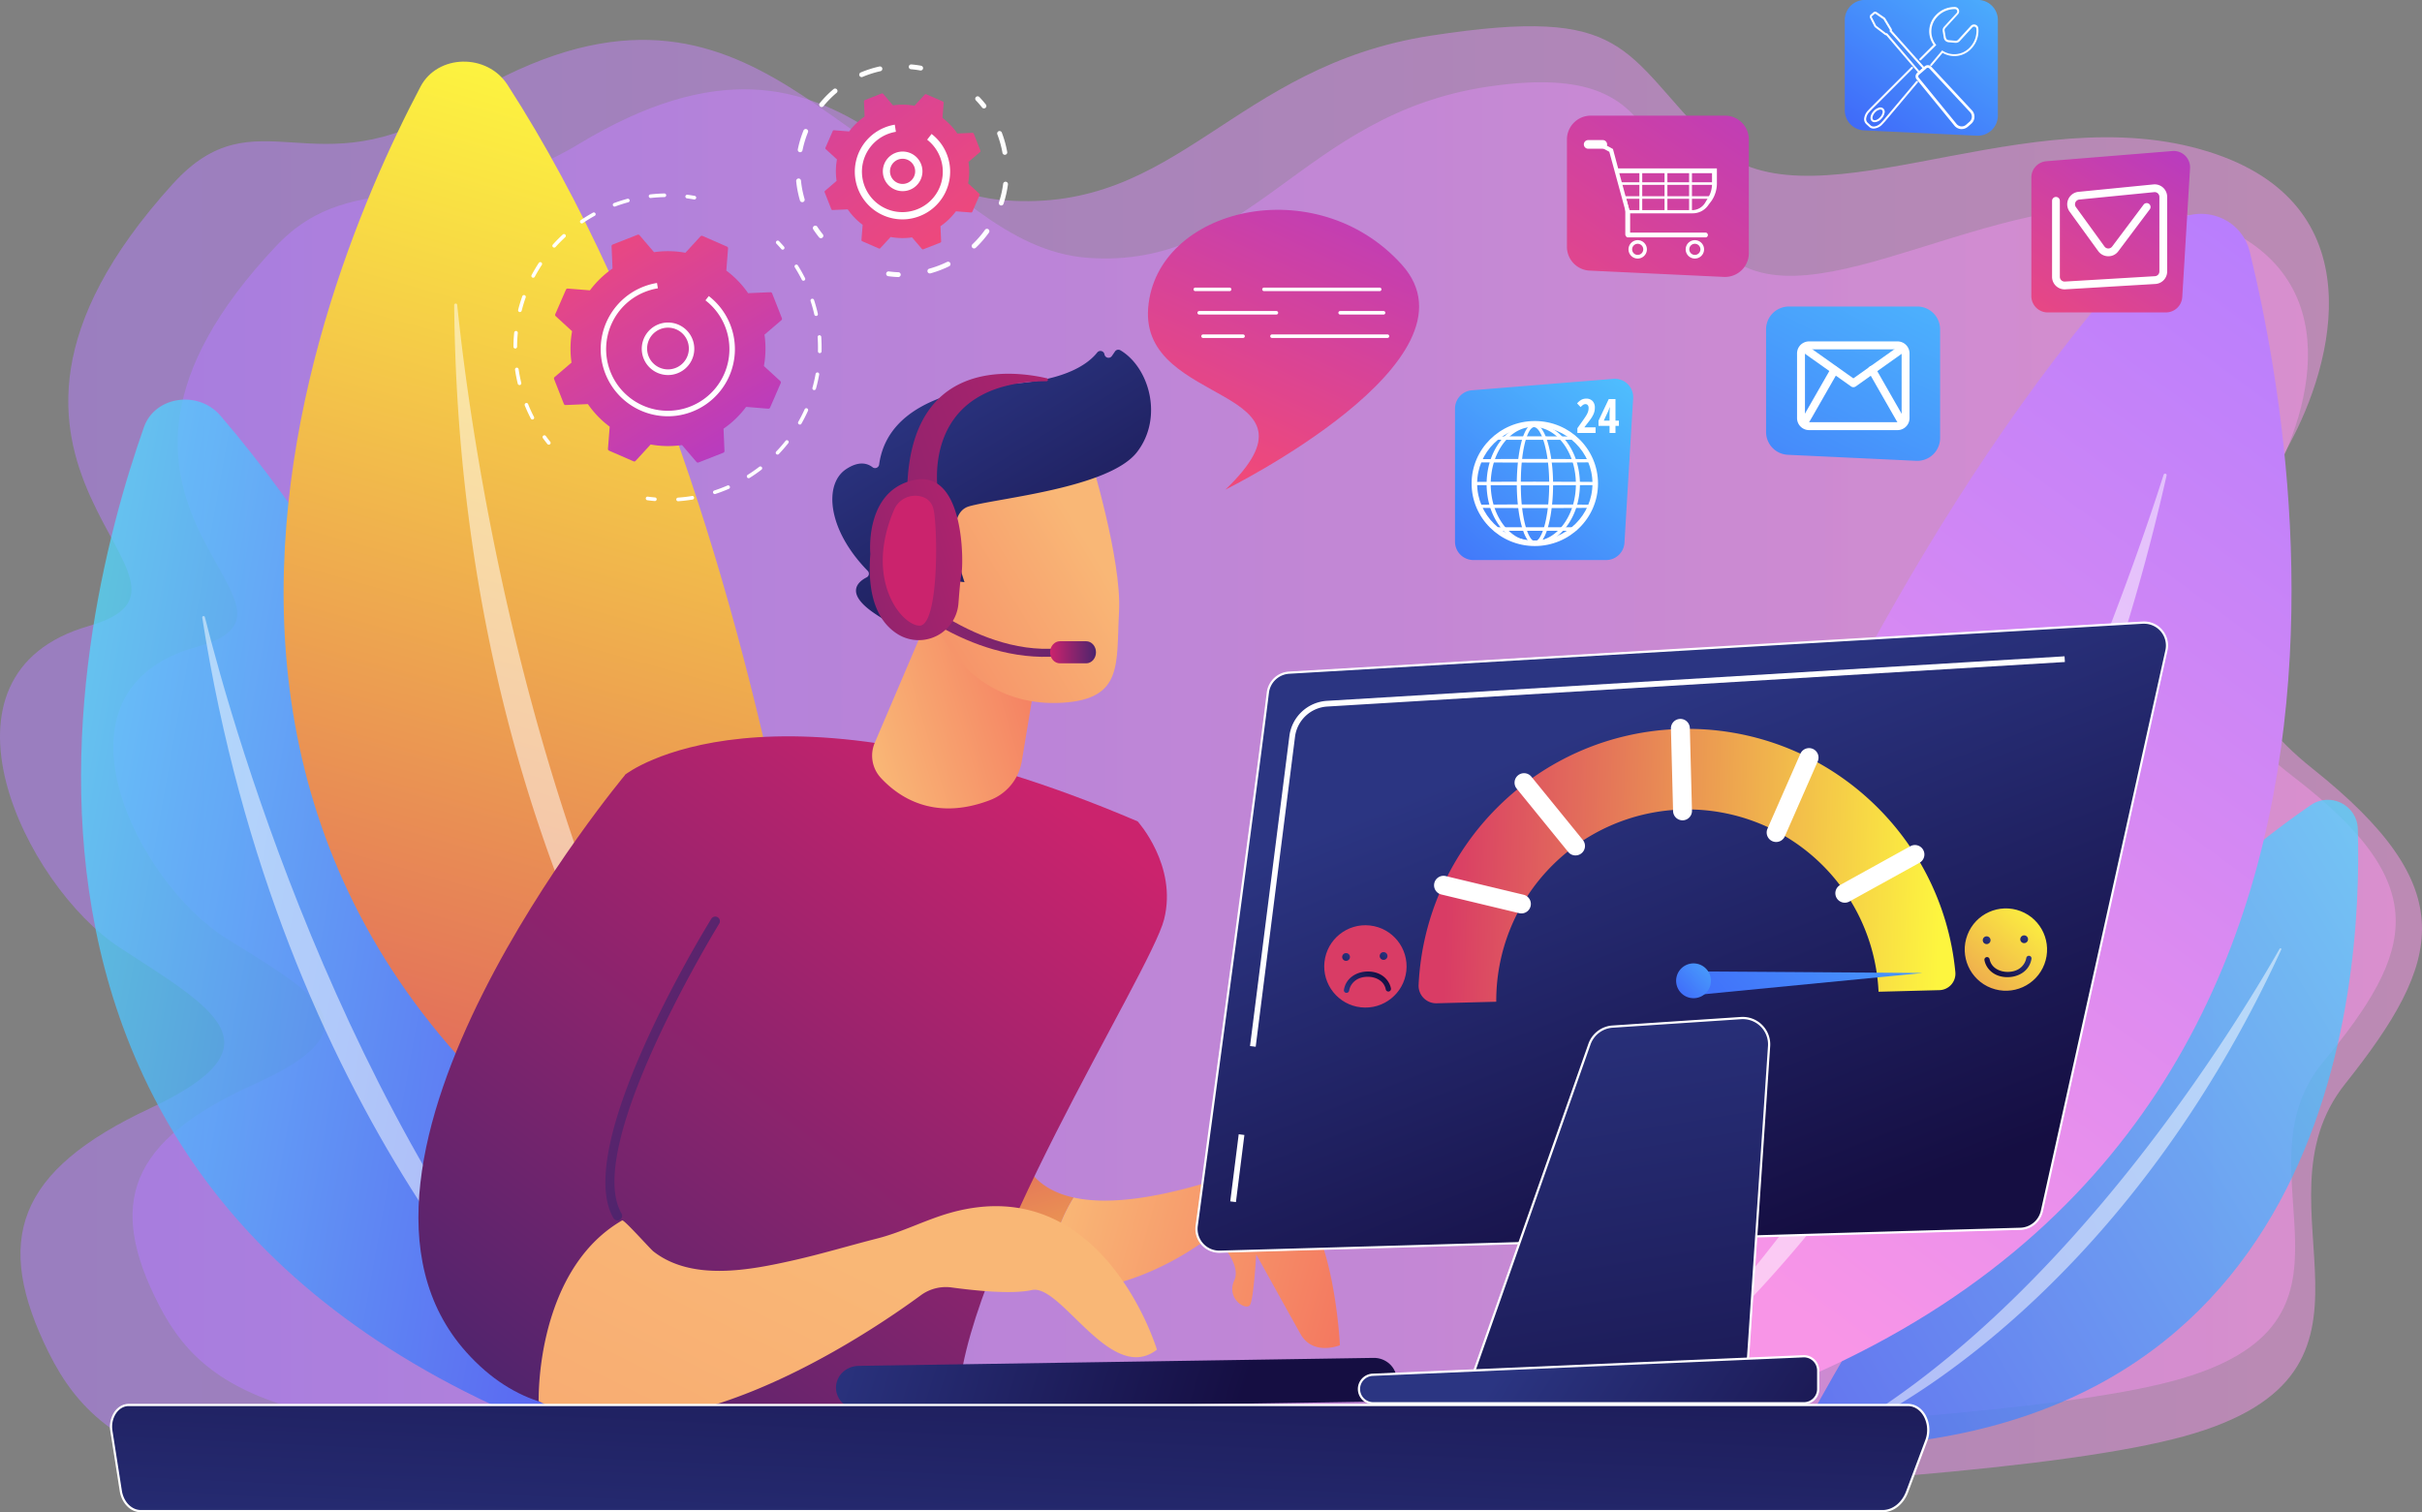
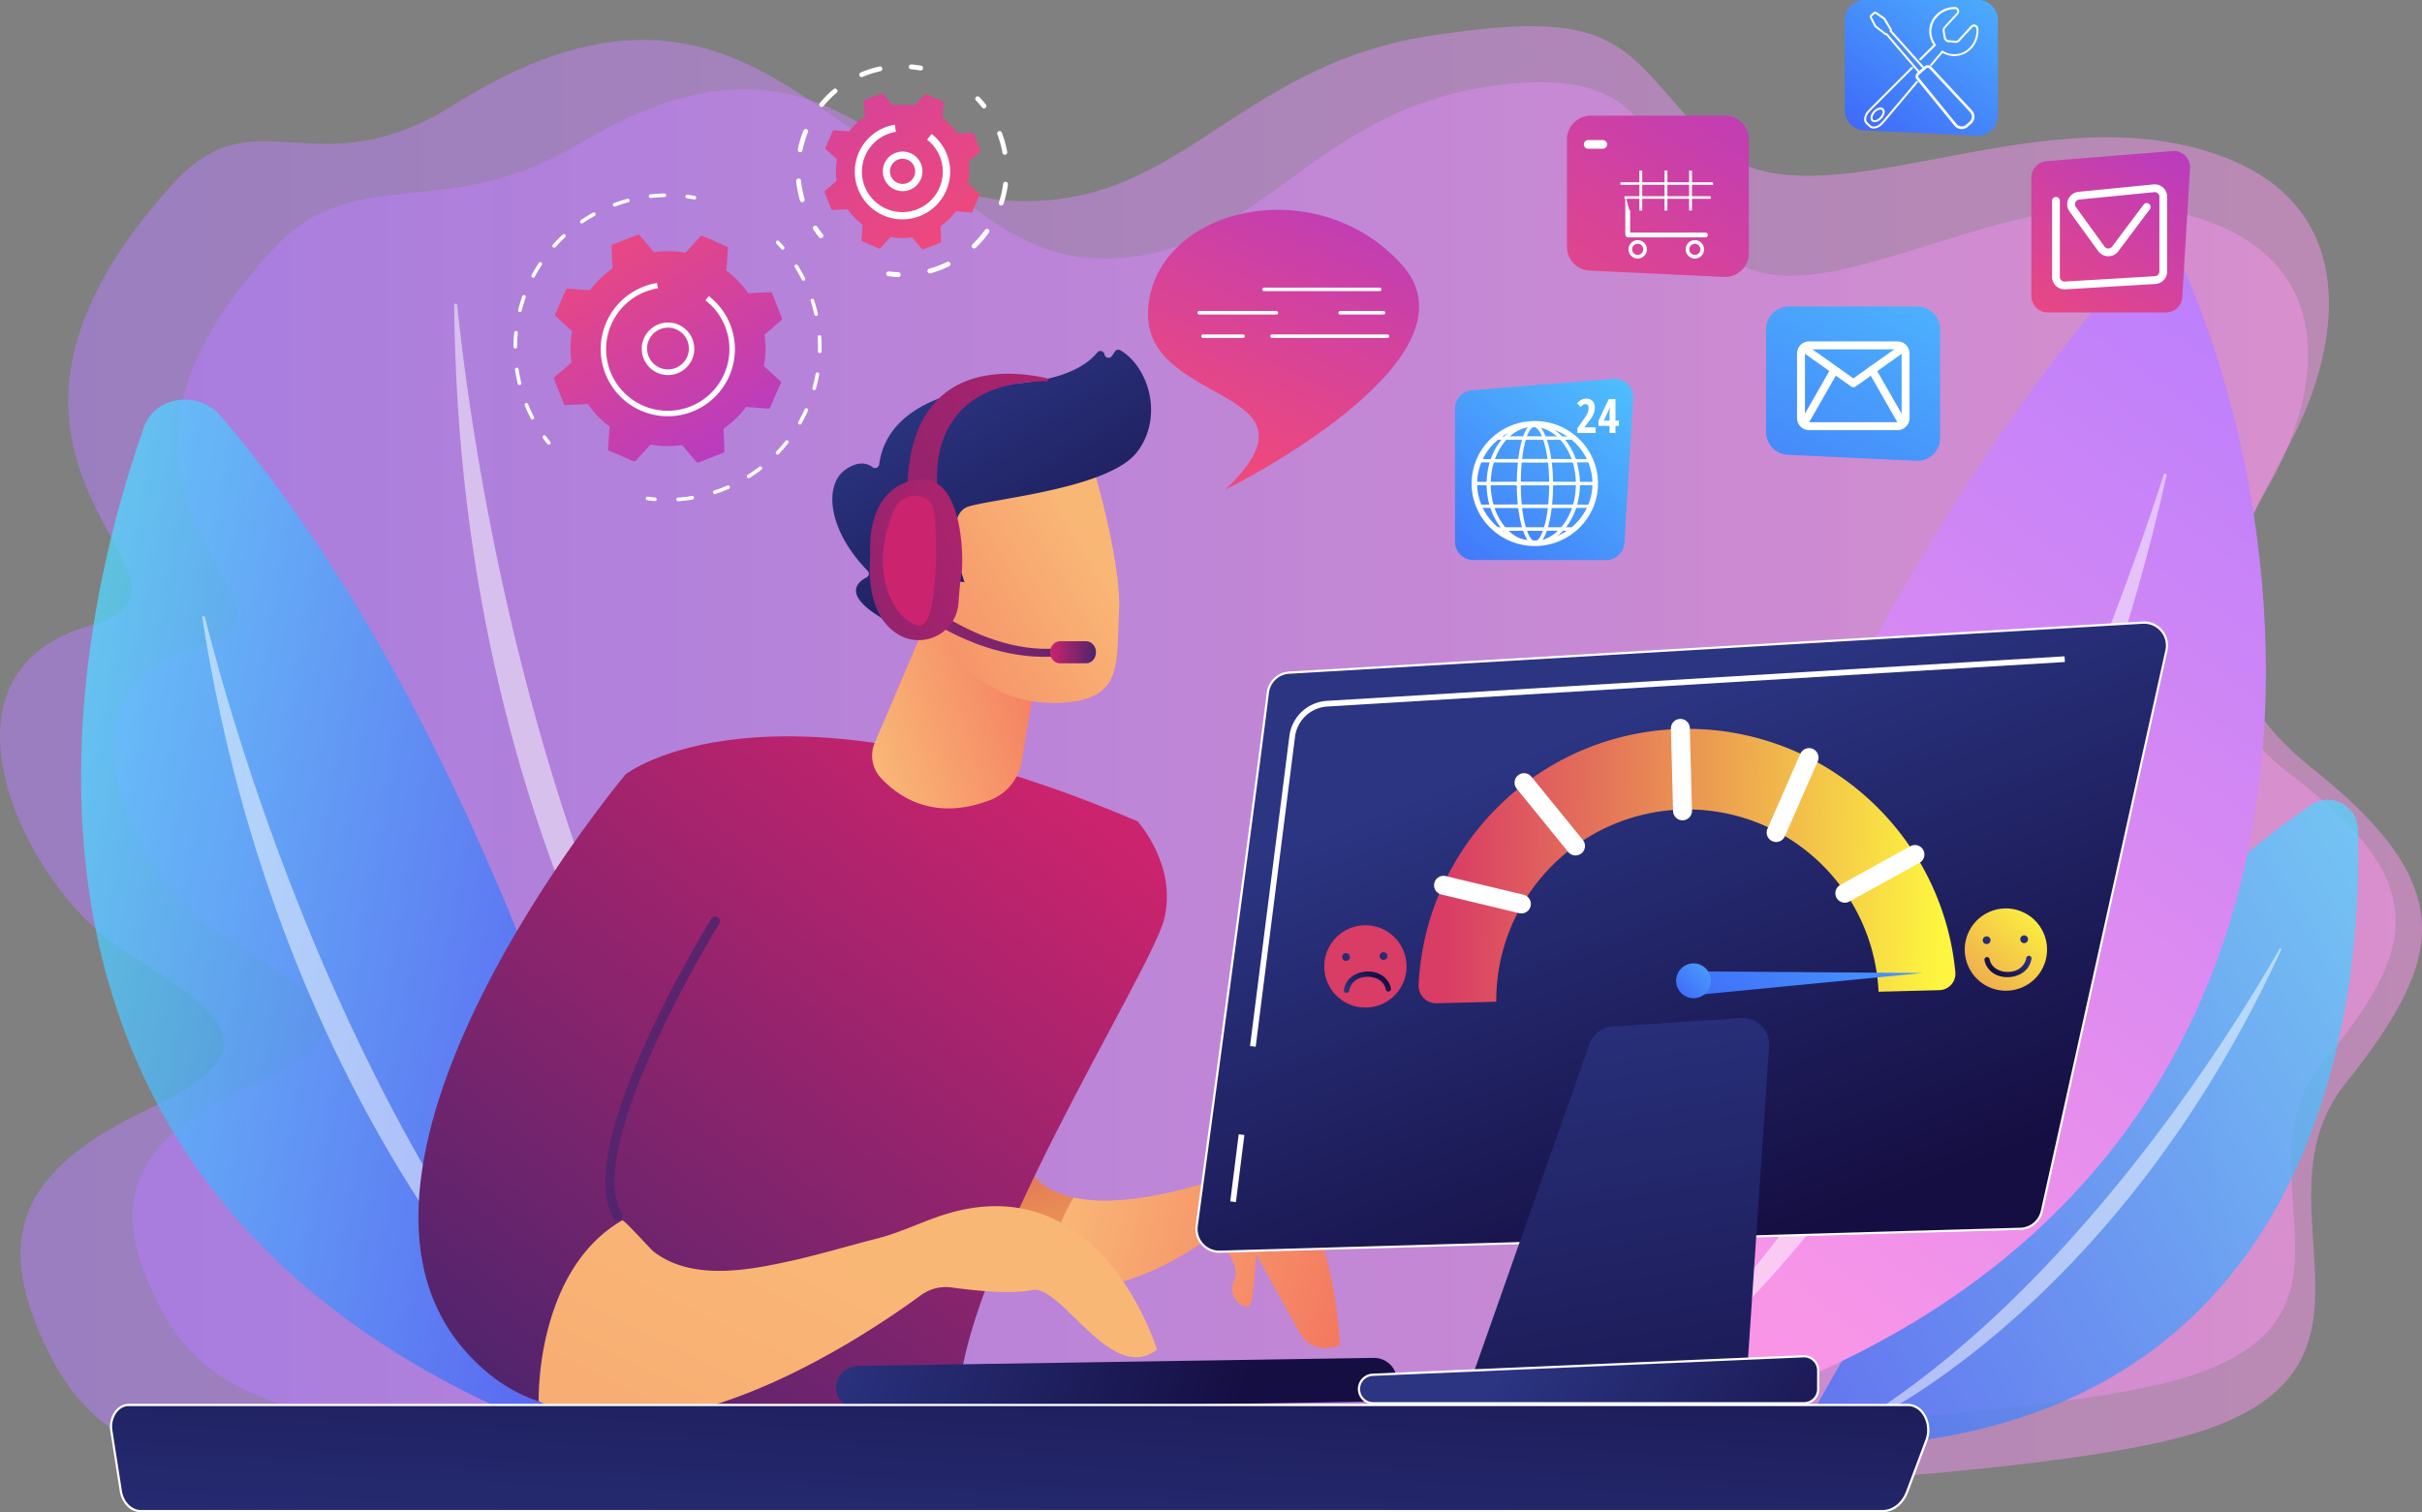
<svg xmlns="http://www.w3.org/2000/svg" xmlns:xlink="http://www.w3.org/1999/xlink" id="Illustration" viewBox="0 0 2178.22 1360.3">
  <rect x="0" y="0" width="2178.22" height="1360.3" fill="#808080" stroke="none" />
  <defs>
    <style>.cls-1,.cls-2,.cls-4{opacity:0.5;}.cls-1{fill:url(#linear-gradient);}.cls-2{fill:url(#linear-gradient-2);}.cls-3,.cls-6{opacity:0.75;}.cls-3{fill:url(#linear-gradient-3);}.cls-4,.cls-8{fill:#fff;}.cls-5{fill:url(#linear-gradient-4);}.cls-6{fill:url(#linear-gradient-5);}.cls-7{fill:url(#linear-gradient-6);}.cls-9{fill:url(#linear-gradient-7);}.cls-10{fill:url(#linear-gradient-8);}.cls-11{fill:url(#linear-gradient-9);}.cls-12{fill:url(#linear-gradient-10);}.cls-13{fill:url(#linear-gradient-11);}.cls-14{fill:url(#linear-gradient-12);}.cls-15{fill:url(#linear-gradient-13);}.cls-16{fill:url(#linear-gradient-14);}.cls-17{fill:url(#linear-gradient-15);}.cls-18{fill:url(#linear-gradient-16);}.cls-19{fill:url(#linear-gradient-17);}.cls-20{fill:url(#linear-gradient-18);}.cls-21{fill:url(#linear-gradient-19);}.cls-22{fill:url(#linear-gradient-20);}.cls-23{fill:url(#linear-gradient-21);}.cls-24{fill:url(#linear-gradient-22);}.cls-25{fill:url(#linear-gradient-23);}.cls-26{fill:url(#linear-gradient-24);}.cls-27{fill:url(#linear-gradient-25);}.cls-28{fill:url(#linear-gradient-26);}.cls-29{fill:url(#linear-gradient-27);}.cls-30{fill:url(#linear-gradient-28);}.cls-31{fill:url(#linear-gradient-29);}.cls-32{fill:url(#linear-gradient-30);}.cls-33{fill:url(#linear-gradient-31);}.cls-34{fill:url(#linear-gradient-32);}.cls-35{fill:url(#linear-gradient-33);}.cls-36{fill:url(#linear-gradient-34);}.cls-37{fill:url(#linear-gradient-35);}.cls-38{fill:url(#linear-gradient-36);}.cls-39{fill:url(#linear-gradient-37);}.cls-40{fill:url(#linear-gradient-38);}.cls-41{fill:url(#linear-gradient-39);}.cls-42{fill:url(#linear-gradient-40);}.cls-43{fill:url(#linear-gradient-41);}.cls-44{fill:url(#linear-gradient-42);}.cls-45{fill:url(#linear-gradient-43);}.cls-46{fill:url(#linear-gradient-44);}.cls-47{fill:url(#linear-gradient-45);}</style>
    <linearGradient id="linear-gradient" x1="148.39" y1="836.07" x2="2326.61" y2="836.07" gradientUnits="userSpaceOnUse">
      <stop offset="0" stop-color="#b37cff" />
      <stop offset="1" stop-color="#f895e7" />
    </linearGradient>
    <linearGradient id="linear-gradient-2" x1="250.28" y1="833.46" x2="2302.97" y2="833.46" xlink:href="#linear-gradient" />
    <linearGradient id="linear-gradient-3" x1="2430.38" y1="602.38" x2="1635.2" y2="1256.6" gradientTransform="translate(43.86 40.21) rotate(8.45)" gradientUnits="userSpaceOnUse">
      <stop offset="0" stop-color="#53d8ff" />
      <stop offset="1" stop-color="#3840f7" />
    </linearGradient>
    <linearGradient id="linear-gradient-4" x1="2374.48" y1="-159.17" x2="1890.48" y2="844.82" gradientTransform="translate(-12.21 100.11) rotate(10.52)" xlink:href="#linear-gradient" />
    <linearGradient id="linear-gradient-5" x1="324.21" y1="533.21" x2="982.44" y2="533.21" gradientTransform="translate(-32.05 344.15) rotate(10.14)" xlink:href="#linear-gradient-3" />
    <linearGradient id="linear-gradient-6" x1="850.51" y1="267.81" x2="520.57" y2="1437.58" gradientUnits="userSpaceOnUse">
      <stop offset="0" stop-color="#fdf53f" />
      <stop offset="1" stop-color="#d93c65" />
    </linearGradient>
    <linearGradient id="linear-gradient-7" x1="843.76" y1="615.87" x2="679.76" y2="343.87" gradientUnits="userSpaceOnUse">
      <stop offset="0" stop-color="#a737d5" />
      <stop offset="1" stop-color="#ef497a" />
    </linearGradient>
    <linearGradient id="linear-gradient-8" x1="716.1" y1="-24.21" x2="1010.04" y2="365.71" xlink:href="#linear-gradient-7" />
    <linearGradient id="linear-gradient-9" x1="2137.24" y1="213.74" x2="1977.24" y2="459.74" xlink:href="#linear-gradient-7" />
    <linearGradient id="linear-gradient-10" x1="1427.23" y1="133.17" x2="1235.26" y2="-167.3" gradientTransform="matrix(0.96, 0.27, -0.27, 0.96, -227.73, 929.34)" xlink:href="#linear-gradient-6" />
    <linearGradient id="linear-gradient-11" x1="1365.22" y1="-72.77" x2="1637.43" y2="-72.77" gradientTransform="matrix(0.96, 0.27, -0.27, 0.96, -227.73, 929.34)" gradientUnits="userSpaceOnUse">
      <stop offset="0" stop-color="#f9b776" />
      <stop offset="1" stop-color="#f47960" />
    </linearGradient>
    <linearGradient id="linear-gradient-12" x1="474.88" y1="2166.4" x2="-137.17" y2="2611.52" gradientTransform="translate(9.69 -1098.99) rotate(-16.41)" gradientUnits="userSpaceOnUse">
      <stop offset="0" stop-color="#cb236d" />
      <stop offset="1" stop-color="#4c246d" />
    </linearGradient>
    <linearGradient id="linear-gradient-13" x1="340.7" y1="2090.66" x2="521.31" y2="2090.66" gradientTransform="translate(9.69 -1098.99) rotate(-16.41)" xlink:href="#linear-gradient-11" />
    <linearGradient id="linear-gradient-14" x1="387.11" y1="2045.71" x2="-224.94" y2="2490.84" xlink:href="#linear-gradient-12" />
    <linearGradient id="linear-gradient-15" x1="263.86" y1="849.69" x2="783.85" y2="1125.69" gradientTransform="matrix(1, 0, 0, 1, 0, 0)" xlink:href="#linear-gradient-12" />
    <linearGradient id="linear-gradient-16" x1="766.22" y1="1581.91" x2="74.81" y2="2783.39" gradientTransform="translate(67.96 -232.67) rotate(-3.91)" xlink:href="#linear-gradient-11" />
    <linearGradient id="linear-gradient-17" x1="1229.09" y1="604.75" x2="1006.31" y2="775.21" gradientTransform="translate(-26.42 -102.67) rotate(6.37)" xlink:href="#linear-gradient-11" />
    <linearGradient id="linear-gradient-18" x1="1072.57" y1="470.19" x2="1274.31" y2="729.92" gradientTransform="translate(-26.42 -102.67) rotate(6.37)" gradientUnits="userSpaceOnUse">
      <stop offset="0" stop-color="#2b3582" />
      <stop offset="1" stop-color="#150e42" />
    </linearGradient>
    <linearGradient id="linear-gradient-19" x1="1201.45" y1="568.64" x2="978.67" y2="739.1" gradientTransform="translate(-26.42 -102.67) rotate(6.37)" xlink:href="#linear-gradient-11" />
    <linearGradient id="linear-gradient-20" x1="11848.09" y1="2057.78" x2="11494.03" y2="2154.82" gradientTransform="matrix(-1.05, -0.03, -0.03, 1, 13382.39, -353.85)" xlink:href="#linear-gradient-18" />
    <linearGradient id="linear-gradient-21" x1="926.49" y1="933.34" x2="1114.23" y2="806.06" gradientTransform="translate(-151.09 37.18) rotate(-9.74)" xlink:href="#linear-gradient-12" />
    <linearGradient id="linear-gradient-22" x1="1092.77" y1="732.09" x2="1134.07" y2="732.09" gradientTransform="matrix(1, 0, 0, 1, 0, 0)" xlink:href="#linear-gradient-12" />
    <linearGradient id="linear-gradient-23" x1="1337.83" y1="642.95" x2="566.35" y2="770.41" gradientTransform="translate(-151.09 37.18) rotate(-9.74)" xlink:href="#linear-gradient-12" />
    <linearGradient id="linear-gradient-24" x1="1167.78" y1="766.92" x2="684.4" y2="846.78" gradientTransform="translate(-151.09 37.18) rotate(-9.74)" xlink:href="#linear-gradient-12" />
    <linearGradient id="linear-gradient-25" x1="1053.5" y1="792.92" x2="1305.7" y2="788.72" gradientTransform="translate(-151.09 37.18) rotate(-9.74)" xlink:href="#linear-gradient-12" />
    <linearGradient id="linear-gradient-26" x1="1055.04" y1="1658.09" x2="1076.04" y2="1196.04" gradientTransform="matrix(1, 0, 0, 1, 0, 0)" xlink:href="#linear-gradient-18" />
    <linearGradient id="linear-gradient-27" x1="1585.64" y1="796.28" x2="1765.74" y2="1256.82" gradientTransform="matrix(1, 0, 0, 1, 0, 0)" xlink:href="#linear-gradient-18" />
    <linearGradient id="linear-gradient-28" x1="1563.96" y1="979.37" x2="1666.87" y2="1612.28" gradientTransform="matrix(1, 0, 0, 1, 0, 0)" xlink:href="#linear-gradient-18" />
    <linearGradient id="linear-gradient-29" x1="1517.62" y1="1347.53" x2="1821.22" y2="1546.5" gradientTransform="matrix(1, 0, 0, 1, 0, 0)" xlink:href="#linear-gradient-18" />
    <linearGradient id="linear-gradient-30" x1="1940.82" y1="1028.6" x2="1786.4" y2="1197.59" gradientTransform="translate(2210.11 -1170.11) rotate(67.61)" xlink:href="#linear-gradient-6" />
    <linearGradient id="linear-gradient-31" x1="1893.91" y1="1052.28" x2="1879.36" y2="1068.2" gradientTransform="translate(17.29 -14.89) rotate(-1.5)" xlink:href="#linear-gradient-18" />
    <linearGradient id="linear-gradient-32" x1="1927.65" y1="1052.28" x2="1913.1" y2="1068.2" gradientTransform="translate(17.29 -14.89) rotate(-1.5)" xlink:href="#linear-gradient-18" />
    <linearGradient id="linear-gradient-33" x1="1920.64" y1="1062.75" x2="1898.01" y2="1087.51" gradientTransform="translate(17.29 -14.89) rotate(-1.5)" xlink:href="#linear-gradient-18" />
    <linearGradient id="linear-gradient-34" x1="1510.73" y1="868.65" x2="1356.31" y2="1037.63" gradientTransform="translate(2250.28 -449.33) rotate(82.2)" xlink:href="#linear-gradient-6" />
    <linearGradient id="linear-gradient-35" x1="1317.65" y1="1052.28" x2="1303.09" y2="1068.21" gradientTransform="translate(17.29 -14.89) rotate(-1.5)" xlink:href="#linear-gradient-18" />
    <linearGradient id="linear-gradient-36" x1="1351.38" y1="1052.28" x2="1336.83" y2="1068.21" gradientTransform="translate(17.29 -14.89) rotate(-1.5)" xlink:href="#linear-gradient-18" />
    <linearGradient id="linear-gradient-37" x1="3995.64" y1="2484.42" x2="3973.02" y2="2509.19" gradientTransform="translate(5426.65 3425.53) rotate(178.5)" xlink:href="#linear-gradient-18" />
    <linearGradient id="linear-gradient-38" x1="1850.76" y1="998" x2="1408.15" y2="973.25" gradientTransform="translate(17.29 -14.89) rotate(-1.5)" gradientUnits="userSpaceOnUse">
      <stop offset="0" stop-color="#fdf53f" />
      <stop offset="0.66" stop-color="#e57a58" />
      <stop offset="1" stop-color="#d93c65" />
    </linearGradient>
    <linearGradient id="linear-gradient-39" x1="1972.79" y1="857.98" x2="1521.91" y2="1264.66" gradientTransform="translate(-131.11 -160.24) rotate(-1.5)" xlink:href="#linear-gradient-3" />
    <linearGradient id="linear-gradient-40" x1="1674.36" y1="1041.94" x2="1587.76" y2="1120.06" gradientTransform="translate(17.29 -14.89) rotate(-1.5)" xlink:href="#linear-gradient-3" />
    <linearGradient id="linear-gradient-41" x1="1650.5" y1="416.28" x2="1365.09" y2="796.83" gradientTransform="matrix(1, 0, 0, 1, 0, 0)" xlink:href="#linear-gradient-3" />
    <linearGradient id="linear-gradient-42" x1="1786.42" y1="108.09" x2="1531.38" y2="479.06" xlink:href="#linear-gradient-7" />
    <linearGradient id="linear-gradient-43" x1="1404.06" y1="200.03" x2="1240.06" y2="560.03" xlink:href="#linear-gradient-7" />
    <linearGradient id="linear-gradient-44" x1="1940.93" y1="244.76" x2="1616.93" y2="876.76" gradientTransform="matrix(1, 0, 0, 1, 0, 0)" xlink:href="#linear-gradient-3" />
    <linearGradient id="linear-gradient-45" x1="1986.82" y1="45.69" x2="1772.21" y2="357.84" gradientTransform="matrix(1, 0, 0, 1, 0, 0)" xlink:href="#linear-gradient-3" />
  </defs>
  <path class="cls-1" d="M2257.54,1120.26c88.25-110.93,105.61-176-29.54-283.66s-58.16-219-17.58-297.48,71.79-221-91.09-261.59-349.61,78.56-431.52-3.79-73.54-123.84-252.43-96.34-227,159.85-383,148.15S821,73.21,556.28,239.73c-124.89,78.56-177-12.19-252.46,71C68.33,570.3,366.74,668.68,228.12,708.49c-150.53,43.24-56.88,234,27.82,289.16s147.7,88.31,27.35,144.67S141.92,1261,192.38,1362.44s146.07,133.38,543.38,139.4,1166.75-6.74,1376.65-64.45S2169.29,1231.18,2257.54,1120.26Z" transform="translate(-148.39 -145.35)" />
  <path class="cls-2" d="M668.76,275c-117.69,71.21-200.88,16.23-272,91.64-221.93,235.28,59.3,324.45-71.34,360.54-141.86,39.19-53.61,212.12,26.22,262.11s139.19,80,25.77,131.14S244.17,1228,291.73,1320s137.65,120.91,512.06,126.36,1099.52-6.11,1297.33-58.42,53.6-186.92,136.77-287.46,99.52-159.59-27.85-257.12-54.8-198.47-16.57-269.66,67.66-200.29-85.83-237.12S1775.69,446.66,1698.5,372s-43.22-173.65-211.8-148.73-212.89,164.65-359.9,154S918.25,124.07,668.76,275Z" transform="translate(-148.39 -145.35)" />
  <path class="cls-3" d="M2268.9,891c4.3,143.1-23.61,567.23-506.95,556.31,0,0,201.9-397.66,464.59-577.73C2244.2,857.44,2268.26,869.57,2268.9,891Z" transform="translate(-148.39 -145.35)" />
  <path class="cls-4" d="M1810.54,1430.23a1.18,1.18,0,0,0,1.07,2.1c50.26-21.39,252.6-137.24,388.41-432.78a.82.82,0,0,0-1.45-.77C2160.51,1065.69,2011.86,1310.42,1810.54,1430.23Z" transform="translate(-148.39 -145.35)" />
-   <path class="cls-5" d="M1536.74,1454.89s192.09-718.58,558.52-1103.12c24.64-25.85,68.09-14.38,76.53,20.32C2228.22,604.09,2329.17,1305.78,1536.74,1454.89Z" transform="translate(-148.39 -145.35)" />
+   <path class="cls-5" d="M1536.74,1454.89s192.09-718.58,558.52-1103.12C2228.22,604.09,2329.17,1305.78,1536.74,1454.89Z" transform="translate(-148.39 -145.35)" />
  <path class="cls-4" d="M1610.15,1410.3a2,2,0,0,0,2.47,3.06c74.62-52.25,364.76-311.18,484.29-840.3a1.38,1.38,0,0,0-2.64-.77C2055.27,694.62,1897.25,1145.29,1610.15,1410.3Z" transform="translate(-148.39 -145.35)" />
  <path class="cls-6" d="M764.35,1471.92s-120.62-606-417.64-952.61c-20-23.3-59.06-17.55-68.85,10.22C212.35,715.19,75.7,1282.64,764.35,1471.92Z" transform="translate(-148.39 -145.35)" />
  <path class="cls-4" d="M702.64,1429.12c1.49,1.53-.7,3.64-2.38,2.3-62.26-49.18-300.53-286.2-370-730.61-.22-1.43,2-1.81,2.38-.4C358.71,804.11,467.46,1187.36,702.64,1429.12Z" transform="translate(-148.39 -145.35)" />
-   <path class="cls-7" d="M913.48,1331.19S878.42,645.56,604.8,221.63C586.41,193.13,542,194,526.57,223.3,423.39,419,178.73,1026.16,913.48,1331.19Z" transform="translate(-148.39 -145.35)" />
  <path class="cls-4" d="M851.86,1275.35c1.41,1.89-1.36,3.91-3,2.21-61.19-63-287.37-357.81-292-857.94a1.37,1.37,0,0,1,2.71-.11C571.6,537.59,629.89,975.72,851.86,1275.35Z" transform="translate(-148.39 -145.35)" />
  <path class="cls-8" d="M852.49,369.91a1.64,1.64,0,0,1-1.44-.55c-1.39-1.62-2.85-3.22-4.32-4.76a1.63,1.63,0,1,1,2.36-2.24c1.5,1.58,3,3.21,4.43,4.87a1.64,1.64,0,0,1-.17,2.3A1.6,1.6,0,0,1,852.49,369.91Z" transform="translate(-148.39 -145.35)" />
  <path class="cls-8" d="M765.79,595.5c-2.44.33-5,.55-7.44.72a1.63,1.63,0,0,1-1.74-1.51,1.65,1.65,0,0,1,1.51-1.74c2.41-.16,4.9-.41,7.27-.7,1.76-.22,3.55-.48,5.33-.77a1.57,1.57,0,0,1,1.87,1.34,1.64,1.64,0,0,1-1.34,1.87C769.43,595,767.59,595.28,765.79,595.5Zm25.64-5.75a1.63,1.63,0,0,1-.71-3.16c3.88-1.27,7.76-2.74,11.54-4.36l.33-.15a1.63,1.63,0,0,1,1.28,3l-.32.14c-3.87,1.67-7.84,3.17-11.81,4.47A1.25,1.25,0,0,1,791.43,589.75Zm30.44-14.26a1.63,1.63,0,0,1-1.06-3c3.58-2.24,7.08-4.68,10.41-7.24a1.63,1.63,0,0,1,2,2.59c-3.41,2.62-7,5.11-10.66,7.41A1.69,1.69,0,0,1,821.87,575.49Zm26-21.25a1.59,1.59,0,0,1-1.32-.43,1.64,1.64,0,0,1-.06-2.31c2.91-3,5.71-6.26,8.32-9.56a1.62,1.62,0,0,1,2.55,2c-2.67,3.39-5.54,6.69-8.51,9.8A1.62,1.62,0,0,1,847.92,554.24Zm20.05-27a1.63,1.63,0,0,1-1.61-2.42c2.08-3.66,4-7.46,5.74-11.31a1.63,1.63,0,0,1,3,1.34c-1.78,3.94-3.75,7.83-5.88,11.58A1.64,1.64,0,0,1,868,527.27Zm12.91-31a1.56,1.56,0,0,1-.64-.05,1.63,1.63,0,0,1-1.13-2c1.13-4.06,2.08-8.22,2.83-12.36a1.63,1.63,0,1,1,3.2.57c-.76,4.25-1.74,8.51-2.89,12.66A1.64,1.64,0,0,1,880.88,496.22Zm5-33.25-.24,0a1.62,1.62,0,0,1-1.58-1.67c.1-4.22,0-8.49-.28-12.68a1.61,1.61,0,0,1,1.51-1.74,1.63,1.63,0,0,1,1.74,1.51c.29,4.3.39,8.67.28,13A1.62,1.62,0,0,1,885.86,463Zm-3.31-33.47a1.61,1.61,0,0,1-1.78-1.25c-.93-4.11-2.07-8.22-3.38-12.23a1.63,1.63,0,0,1,3.09-1c1.35,4.1,2.51,8.31,3.46,12.52a1.63,1.63,0,0,1-1.23,2Zm-11.37-31.65a1.61,1.61,0,0,1-1.65-.88c-1.9-3.77-4-7.49-6.23-11.05a1.63,1.63,0,1,1,2.76-1.72c2.28,3.64,4.43,7.44,6.38,11.31a1.62,1.62,0,0,1-.73,2.18A1.47,1.47,0,0,1,871.18,397.85Z" transform="translate(-148.39 -145.35)" />
  <path class="cls-8" d="M737.51,596.05a1.28,1.28,0,0,1-.34,0c-2.17-.18-4.37-.42-6.54-.71a1.63,1.63,0,1,1,.43-3.23c2.12.28,4.27.52,6.39.7a1.62,1.62,0,0,1,.06,3.23Z" transform="translate(-148.39 -145.35)" />
  <path class="cls-8" d="M642.14,545.33a1.64,1.64,0,0,1-1.47-.6c-1.36-1.69-2.7-3.45-4-5.23a1.63,1.63,0,0,1,2.64-1.92c1.26,1.74,2.57,3.46,3.9,5.11A1.63,1.63,0,0,1,643,545,1.66,1.66,0,0,1,642.14,545.33Z" transform="translate(-148.39 -145.35)" />
  <path class="cls-8" d="M627.42,522.7a1.64,1.64,0,0,1-1.65-.87c-1.53-3-3-6-4.29-9.07-.37-.84-.72-1.68-1.06-2.53a1.63,1.63,0,1,1,3-1.23c.34.83.68,1.65,1,2.48,1.28,3,2.7,6,4.19,8.86a1.62,1.62,0,0,1-.69,2.19A1.66,1.66,0,0,1,627.42,522.7Zm-11.62-31a1.62,1.62,0,0,1-1.77-1.23c-1-4.13-1.82-8.35-2.44-12.55a1.63,1.63,0,0,1,1.37-1.85,1.67,1.67,0,0,1,1.85,1.38c.6,4.1,1.4,8.22,2.38,12.25a1.63,1.63,0,0,1-1.2,2ZM612,458.85h-.21a1.63,1.63,0,0,1-1.62-1.63c0-4.25.25-8.54.67-12.77a1.63,1.63,0,0,1,3.24.32c-.41,4.13-.63,8.32-.65,12.47A1.64,1.64,0,0,1,612,458.85Zm4.2-32.82a1.52,1.52,0,0,1-.6,0,1.63,1.63,0,0,1-1.18-2c1-4.11,2.29-8.23,3.7-12.23a1.63,1.63,0,0,1,3.07,1.09c-1.38,3.9-2.6,7.92-3.62,11.94A1.62,1.62,0,0,1,616.17,426Zm11.91-30.86a1.61,1.61,0,0,1-1.63-2.37c2-3.75,4.18-7.44,6.51-11a1.63,1.63,0,0,1,2.72,1.79c-2.28,3.47-4.42,7.08-6.36,10.73A1.61,1.61,0,0,1,628.08,395.17ZM647,368.06a1.59,1.59,0,0,1-1.29-.4,1.63,1.63,0,0,1-.13-2.3c2.83-3.15,5.85-6.22,9-9.1a1.63,1.63,0,0,1,2.21,2.39c-3,2.81-6,5.8-8.74,8.88A1.6,1.6,0,0,1,647,368.06Zm24.9-21.75a1.63,1.63,0,0,1-1.11-3c3.51-2.38,7.18-4.63,10.89-6.68a1.63,1.63,0,0,1,2.21.64,1.62,1.62,0,0,1-.64,2.21c-3.63,2-7.21,4.2-10.63,6.52A1.63,1.63,0,0,1,671.93,346.31Zm29.41-15.14a1.63,1.63,0,0,1-.76-3.14c4-1.48,8.07-2.79,12.17-3.9a1.63,1.63,0,0,1,.85,3.14c-4,1.08-8,2.36-11.89,3.81A2.22,2.22,0,0,1,701.34,331.17Zm44.78-8.54H746c-4.15.09-8.33.36-12.45.83a1.63,1.63,0,0,1-.38-3.23h0c4.21-.48,8.5-.77,12.75-.85a1.63,1.63,0,0,1,.23,3.24Z" transform="translate(-148.39 -145.35)" />
  <path class="cls-8" d="M773.1,324.77a1.62,1.62,0,0,1-.49,0c-2.09-.38-4.22-.71-6.35-1a1.63,1.63,0,1,1,.43-3.23c2.17.29,4.36.63,6.5,1a1.63,1.63,0,0,1-.09,3.22Z" transform="translate(-148.39 -145.35)" />
  <path class="cls-9" d="M780.2,357.58a1.63,1.63,0,0,0-1.86.39l-13.53,14.74a87,87,0,0,0-28.23-.52l-13-15.2a1.64,1.64,0,0,0-1.85-.46l-22.33,8.78a1.65,1.65,0,0,0-1,1.6l.86,20a87.07,87.07,0,0,0-20.31,19.61L659,404.92a1.64,1.64,0,0,0-1.63,1l-9.58,22a1.64,1.64,0,0,0,.4,1.87L662.9,443.3a86.92,86.92,0,0,0-.51,28.22l-15.21,13a1.65,1.65,0,0,0-.46,1.85l8.79,22.33a1.63,1.63,0,0,0,1.6,1l20-.86a86.87,86.87,0,0,0,19.61,20.31l-1.57,19.94a1.63,1.63,0,0,0,1,1.64l22,9.58a1.63,1.63,0,0,0,1.86-.4l13.53-14.73a87.26,87.26,0,0,0,28.23.51l13,15.2a1.62,1.62,0,0,0,1.85.46l22.33-8.78a1.64,1.64,0,0,0,1-1.6l-.85-20a87.46,87.46,0,0,0,20.31-19.61L839.32,513a1.63,1.63,0,0,0,1.63-1l9.58-22a1.66,1.66,0,0,0-.39-1.87L835.4,474.62a87.26,87.26,0,0,0,.52-28.23l15.2-13a1.64,1.64,0,0,0,.46-1.85l-8.78-22.33a1.65,1.65,0,0,0-1.6-1l-20,.85a87.22,87.22,0,0,0-19.6-20.31l1.57-19.94a1.65,1.65,0,0,0-1-1.64Z" transform="translate(-148.39 -145.35)" />
  <path class="cls-8" d="M752.1,482.53a24,24,0,0,1-6.81-.14,23.62,23.62,0,1,1,6.81.14Zm-5.29-42.3a18.68,18.68,0,0,0-8.65,3.4,18.77,18.77,0,1,0,8.65-3.4Z" transform="translate(-148.39 -145.35)" />
  <path class="cls-8" d="M756.29,519.36a60.41,60.41,0,0,1-63.45-37.83,60.68,60.68,0,0,1-3.77-14.79,60.41,60.41,0,0,1,37.83-63.45l1.18-.45A59.8,59.8,0,0,1,738,400.1l1.26-.22.79,4.81a56,56,0,0,0-11.38,3.14,55.09,55.09,0,0,0-29.56,27.33c-.35.71-.67,1.42-1,2.14a55.44,55.44,0,1,0,84.72-21.78l3-3.87a60.34,60.34,0,0,1-14.76,103.94A60.83,60.83,0,0,1,756.29,519.36Z" transform="translate(-148.39 -145.35)" />
  <path class="cls-8" d="M1033.62,242.86a2.14,2.14,0,0,1-2-.81c-1.75-2.21-3.62-4.36-5.55-6.39a2.17,2.17,0,0,1,3.14-3c2,2.13,4,4.38,5.81,6.7a2.17,2.17,0,0,1-1.44,3.49Z" transform="translate(-148.39 -145.35)" />
  <path class="cls-8" d="M984.88,391.3a2.17,2.17,0,0,1-.84-4.24,93.28,93.28,0,0,0,12-4.22c1.38-.59,2.73-1.22,4.06-1.86a2.16,2.16,0,1,1,1.9,3.89c-1.39.68-2.8,1.33-4.25,1.95a96.91,96.91,0,0,1-12.55,4.42A1.7,1.7,0,0,1,984.88,391.3Zm39.81-22.47a2.17,2.17,0,0,1-1.76-3.72,91.42,91.42,0,0,0,11.26-12.95,2.17,2.17,0,1,1,3.52,2.53,96.35,96.35,0,0,1-11.79,13.56A2.2,2.2,0,0,1,1024.69,368.83Zm24.41-38.65a2.16,2.16,0,0,1-2.32-2.83,92.53,92.53,0,0,0,3.81-16.73,2.17,2.17,0,0,1,4.3.56,97,97,0,0,1-4,17.53A2.17,2.17,0,0,1,1049.1,330.18Zm3.25-45.6a2.16,2.16,0,0,1-2.39-1.77,91.85,91.85,0,0,0-4.59-16.54,2.17,2.17,0,1,1,4.05-1.54,96.13,96.13,0,0,1,4.8,17.32,2.16,2.16,0,0,1-1.75,2.51Z" transform="translate(-148.39 -145.35)" />
  <path class="cls-8" d="M956.49,394.57a2,2,0,0,1-.35,0c-2.95-.12-5.92-.37-8.83-.76a2.17,2.17,0,1,1,.57-4.3c2.78.37,5.61.62,8.43.73a2.16,2.16,0,0,1,.18,4.31Z" transform="translate(-148.39 -145.35)" />
  <path class="cls-8" d="M887,359.61a2.16,2.16,0,0,1-2-.79c-1.84-2.29-3.59-4.7-5.22-7.17a2.17,2.17,0,0,1,3.62-2.39c1.55,2.36,3.23,4.66,5,6.85a2.16,2.16,0,0,1-.33,3A2.11,2.11,0,0,1,887,359.61Z" transform="translate(-148.39 -145.35)" />
  <path class="cls-8" d="M870.16,327.18a2.16,2.16,0,0,1-2.34-1.54,95.28,95.28,0,0,1-3.13-15.12c-.1-.75-.18-1.49-.25-2.24a2.23,2.23,0,0,1,1.94-2.37,2.17,2.17,0,0,1,2.37,1.94c.07.72.15,1.42.24,2.14a91.27,91.27,0,0,0,3,14.43,2.16,2.16,0,0,1-1.47,2.69A2.05,2.05,0,0,1,870.16,327.18Zm-1.86-44.93a2.07,2.07,0,0,1-.7,0,2.16,2.16,0,0,1-1.69-2.55A96.19,96.19,0,0,1,871,262.75a2.16,2.16,0,1,1,4,1.63,92.43,92.43,0,0,0-4.88,16.15A2.16,2.16,0,0,1,868.3,282.25Zm19.27-40.62a2.17,2.17,0,0,1-1.94-3.52,95.24,95.24,0,0,1,12.4-12.6,2.16,2.16,0,0,1,2.79,3.31,91.47,91.47,0,0,0-11.83,12A2.19,2.19,0,0,1,887.57,241.63Zm36-26.94a2.17,2.17,0,0,1-1.11-4.15,97.51,97.51,0,0,1,16.83-5.38,2.12,2.12,0,0,1,2.58,1.65,2.16,2.16,0,0,1-1.65,2.58,93,93,0,0,0-16.07,5.14A2.51,2.51,0,0,1,923.57,214.69Z" transform="translate(-148.39 -145.35)" />
  <path class="cls-8" d="M976.63,208.73a2,2,0,0,1-.65,0c-2.77-.5-5.59-.87-8.39-1.11a2.17,2.17,0,0,1,.37-4.32c2.93.25,5.89.64,8.79,1.17a2.16,2.16,0,0,1-.12,4.28Z" transform="translate(-148.39 -145.35)" />
  <path class="cls-10" d="M981.36,230.13a1.12,1.12,0,0,0-1.28.27l-9.25,10.08a59.5,59.5,0,0,0-19.31-.35l-8.88-10.4a1.11,1.11,0,0,0-1.27-.32l-15.27,6a1.12,1.12,0,0,0-.72,1.09l.59,13.67a59.68,59.68,0,0,0-13.9,13.41l-13.64-1.07a1.12,1.12,0,0,0-1.12.67l-6.55,15.05a1.12,1.12,0,0,0,.27,1.27l10.08,9.26a59.5,59.5,0,0,0-.35,19.31L890.36,317a1.15,1.15,0,0,0-.32,1.27l6,15.27a1.13,1.13,0,0,0,1.1.71l13.66-.58a59.64,59.64,0,0,0,13.41,13.89l-1.07,13.64a1.12,1.12,0,0,0,.67,1.12l15,6.56a1.13,1.13,0,0,0,1.28-.28l9.25-10.08a59.49,59.49,0,0,0,19.31.36l8.88,10.4a1.13,1.13,0,0,0,1.27.31l15.27-6a1.12,1.12,0,0,0,.72-1.09l-.59-13.66a59.52,59.52,0,0,0,13.9-13.42l13.64,1.08a1.14,1.14,0,0,0,1.12-.68l6.55-15a1.12,1.12,0,0,0-.27-1.27l-10.08-9.26a59.49,59.49,0,0,0,.35-19.31l10.4-8.88a1.13,1.13,0,0,0,.32-1.26l-6-15.28a1.14,1.14,0,0,0-1.1-.71l-13.66.58A59.64,59.64,0,0,0,996,251.44l1.07-13.64a1.12,1.12,0,0,0-.67-1.12Z" transform="translate(-148.39 -145.35)" />
  <path class="cls-8" d="M962.33,317.16A17.81,17.81,0,1,1,970.5,314,17.83,17.83,0,0,1,962.33,317.16Zm-8.81-26.88a11.32,11.32,0,1,0,15.8,2.6A11.33,11.33,0,0,0,953.52,290.28Z" transform="translate(-148.39 -145.35)" />
  <path class="cls-8" d="M965.19,342.37a42.87,42.87,0,0,1-20.88-82.44,43.22,43.22,0,0,1,8.8-2.43l1,6.42a36.47,36.47,0,0,0-27,20.23c-.05.12-.11.25-.17.37s-.24.52-.35.78a36.36,36.36,0,1,0,69.44,10.11A36.49,36.49,0,0,0,982.21,271l4-5.15a42.79,42.79,0,0,1,13.72,18.25,43.51,43.51,0,0,1,2.67,10.51,43,43,0,0,1-37.37,47.74Z" transform="translate(-148.39 -145.35)" />
  <path class="cls-11" d="M2096.34,426.38H1990a14.72,14.72,0,0,1-14.73-14.72V305.05a14.72,14.72,0,0,1,13.54-14.67l113.28-9.17A14.72,14.72,0,0,1,2118,296.77l-7,115.77A14.71,14.71,0,0,1,2096.34,426.38Z" transform="translate(-148.39 -145.35)" />
  <path class="cls-8" d="M2005.17,405.63a11.25,11.25,0,0,1-11.26-11.26V326a3.49,3.49,0,1,1,7,0v68.34a4.23,4.23,0,0,0,1.34,3.12,4.32,4.32,0,0,0,3.19,1.16l81-4.83a4.28,4.28,0,0,0,4-4.27V322.44a4.27,4.27,0,0,0-1.4-3.17,4.22,4.22,0,0,0-3.3-1.08l-67.38,6.67a4.28,4.28,0,0,0-3,6.77l25.7,35.46a4.2,4.2,0,0,0,3.43,1.77h0a4.25,4.25,0,0,0,3.42-1.71l28.3-37.71a3.49,3.49,0,0,1,5.59,4.19l-28.31,37.71a10.94,10.94,0,0,1-9.1,4.5,11.14,11.14,0,0,1-9-4.65l-25.7-35.46a11.26,11.26,0,0,1,8-17.82l67.37-6.67a11.26,11.26,0,0,1,12.37,11.2v67.11a11.27,11.27,0,0,1-10.59,11.24l-81,4.82C2005.62,405.63,2005.39,405.63,2005.17,405.63Z" transform="translate(-148.39 -145.35)" />
  <path class="cls-12" d="M1114,1222.58c-101-22.27-24.92-172.14-21.33-177.94l-181,63.57s-16.17,87.13,96.49,167.31c28.5,20.28,57.34,29,84.53,30.81A142.59,142.59,0,0,1,1114,1222.58Z" transform="translate(-148.39 -145.35)" />
  <path class="cls-13" d="M1319.64,1229.48C1290,1193.2,1240.7,1207,1240.7,1207c-58.69,18.29-99.22,21.63-126.69,15.57a142.59,142.59,0,0,0-21.35,83.75c58.83,3.86,109.91-25,133-40.66a18.62,18.62,0,0,1,25.55,4.35c6,8.27,11.09,18.74,7.23,27.12-7.59,16.53,10.91,27.74,14.21,21.9s5.5-45.41,5.5-45.41,28.65,51.79,39.91,71.76,35.37,10.06,35.37,10.06S1349.33,1265.76,1319.64,1229.48Z" transform="translate(-148.39 -145.35)" />
  <path class="cls-14" d="M711,841.89s127.12-100.14,460.52,42.3c0,0,36.06,39.77,23.77,88.24s-185.91,318.14-185.07,439.09c0,0-125.45,85.93-300.4,21.29C709.86,1432.81,631.12,1118.7,711,841.89Z" transform="translate(-148.39 -145.35)" />
  <path class="cls-15" d="M980.77,706.5,935.15,813.4a29.43,29.43,0,0,0,5.22,31.45c15.76,17.19,47.74,39.55,98.36,20.24a45.4,45.4,0,0,0,28.61-35L1086.74,713Z" transform="translate(-148.39 -145.35)" />
  <path class="cls-16" d="M707.94,1243.08c-36.79-63.21,87.93-265,87.93-265L711,841.89s-294.17,351.35-143.23,519.77c21.63,24.15,45.18,38.59,69.64,45.68C643.56,1319.36,679.8,1269.16,707.94,1243.08Z" transform="translate(-148.39 -145.35)" />
  <path class="cls-17" d="M704.9,1243a4.18,4.18,0,0,1-4.78-1.9c-37.62-64.63,82.84-261,88-269.3a4.17,4.17,0,1,1,7.1,4.39c-1.24,2-123,200.38-87.87,260.71a4.18,4.18,0,0,1-1.51,5.7A3.79,3.79,0,0,1,704.9,1243Z" transform="translate(-148.39 -145.35)" />
  <path class="cls-18" d="M1003.7,1236.12c-22.57,6.26-43.57,17.48-66.25,23.25-25.18,6.41-50.07,13.94-75.43,19.65-39.45,8.89-91.36,19.07-126-8-2.93-2.28-26.42-28.85-28.08-27.89-62.91,36.34-75.14,121.28-75.14,162.48,114.7,62.72,295.07-59.41,343.67-95.09a38,38,0,0,1,27.71-7.07c19.87,2.72,54.12,6.38,72.18,2.33,26.42-5.94,71.21,85.63,112.5,53.62C1188.86,1359.35,1140.62,1198.16,1003.7,1236.12Z" transform="translate(-148.39 -145.35)" />
  <path class="cls-19" d="M1128.59,555.42s28.81,93.29,26.2,140.27,4.08,78.41-51,81.79-97.52-28.59-117-77.85c0,0-30.61-76-18.67-104.37S1128.59,555.42,1128.59,555.42Z" transform="translate(-148.39 -145.35)" />
  <path class="cls-20" d="M1009,668.24l6.82.76s-21.69-60.82,4.15-68.2,126-16.42,151-48.8c24.09-31.21,10.76-76.49-15.06-91.62a3.65,3.65,0,0,0-4.81,1.19l-2.73,4a3.69,3.69,0,0,1-6.68-1.45,3.68,3.68,0,0,0-6.47-1.74c-7.62,9.67-27,24.6-74.93,28-68,4.87-115,26.92-121.25,72.84a3.7,3.7,0,0,1-6,2.37c-4.58-3.55-12.3-5.83-23.8,1.84-20,13.34-17,54.08,19.47,91.37a3.67,3.67,0,0,1-.83,5.86c-7.8,3.92-19.89,14,6.51,32.12,27,18.56,44.2,18.78,50.8,17.85a3.69,3.69,0,0,0,3.2-3.48l2-41.08a3.69,3.69,0,0,1,4.1-3.49Z" transform="translate(-148.39 -145.35)" />
  <path class="cls-21" d="M1009.75,677s-8.44-58.48-35.69-45.39,6.12,65.15,26.36,69.56Z" transform="translate(-148.39 -145.35)" />
  <path class="cls-22" d="M920.28,1413.31c.36,0,.71,0,1.07,0l462.86-7.16c11.44-.17,20.53-9.12,20.31-20s-9.72-19.7-21.13-19.34L920.53,1374c-11.44.17-20.53,9.12-20.31,20C900.44,1404.5,909.33,1413,920.28,1413.31Z" transform="translate(-148.39 -145.35)" />
  <path class="cls-23" d="M1100.45,735.67c-82.47,7-149.94-57.58-150.41-58.55V662.57c.45.93,71.55,72.69,149.94,66Z" transform="translate(-148.39 -145.35)" />
  <path class="cls-24" d="M1134.07,732.1c0,5.48-4,9.93-8.85,9.93h-23.6c-4.89,0-8.85-4.45-8.85-9.93s4-9.94,8.85-9.94h23.6C1130.11,722.16,1134.07,726.61,1134.07,732.1Z" transform="translate(-148.39 -145.35)" />
  <path class="cls-25" d="M992.17,589.34s-18.83-100.49,97.34-101.05a1.36,1.36,0,0,0,.3-2.68C1058,478.28,965.62,467.42,964.23,588,981.93,594.38,992.17,589.34,992.17,589.34Z" transform="translate(-148.39 -145.35)" />
  <path class="cls-26" d="M970.88,577.08c-45.33,9.2-39.76,66.53-39.76,66.53-3.27,41.61,8.88,62.23,24.44,72.06A35.83,35.83,0,0,0,1010.38,688c.84-11.32,1.79-22.08,2.63-25.9C1015.05,652.83,1016.22,567.88,970.88,577.08Z" transform="translate(-148.39 -145.35)" />
  <path class="cls-27" d="M975.05,591.58a20.6,20.6,0,0,0-22.48,12.13c-27.1,62.77,6.17,103.6,22.5,104.45,17.21.9,16.87-81.91,13.21-103.14C986.75,596.12,981.1,592.63,975.05,591.58Z" transform="translate(-148.39 -145.35)" />
  <path class="cls-28" d="M248.53,1432.36a23,23,0,0,1,3.33-16.12c3-4.49,7.49-7.1,12.21-7.1H1864.35c6.21,0,12,3.91,15.34,10.36a27,27,0,0,1,1.19,21.51l-17.34,46.26c-4,10.6-12.58,17.38-22,17.38H275.05c-8.81,0-16.38-7.7-18.05-18.36Z" transform="translate(-148.39 -145.35)" />
  <path class="cls-8" d="M1841.5,1505.65H275.05c-9.28,0-17.29-8.07-19-19.2l-8.47-53.94a23.91,23.91,0,0,1,3.49-16.83c3.21-4.79,8-7.53,13-7.53H1864.35c6.62,0,12.69,4.07,16.23,10.89a28,28,0,0,1,1.24,22.32l-17.34,46.26C1860.37,1498.57,1851.35,1505.65,1841.5,1505.65Zm-1592-73.45,8.47,53.94c1.59,10.15,8.77,17.51,17.06,17.51H1841.5c9,0,17.29-6.57,21.1-16.73l17.34-46.26a25.88,25.88,0,0,0-1.14-20.7c-3.19-6.15-8.59-9.81-14.45-9.81H264.07c-4.4,0-8.55,2.42-11.38,6.64A21.87,21.87,0,0,0,249.52,1432.2Z" transform="translate(-148.39 -145.35)" />
  <path class="cls-29" d="M1288.56,768.43c-9.43,77.06-51.85,390.14-64,479.59a20.54,20.54,0,0,0,21,23.29l719.68-20.6a20.56,20.56,0,0,0,19.49-16.1l111.95-504.17a20.57,20.57,0,0,0-21.28-25l-767.6,45A20.55,20.55,0,0,0,1288.56,768.43Z" transform="translate(-148.39 -145.35)" />
  <path class="cls-8" d="M1245,1272.31a21.53,21.53,0,0,1-21.37-24.42c12.63-93.08,54.59-402.73,64-479.58l1,.12-1-.12a21.55,21.55,0,0,1,20.15-18.9l767.6-45a21.57,21.57,0,0,1,22.32,26.2l-111.95,504.18a21.54,21.54,0,0,1-20.44,16.88l-719.68,20.6Zm831.67-565.9c-.39,0-.79,0-1.18,0l-767.61,45a19.56,19.56,0,0,0-18.27,17.15c-9.41,76.86-51.37,386.53-64,479.61a19.54,19.54,0,0,0,20,22.15l719.68-20.6a19.53,19.53,0,0,0,18.54-15.32l112-504.17a19.57,19.57,0,0,0-19.07-23.81Z" transform="translate(-148.39 -145.35)" />
  <path class="cls-30" d="M1577.85,1084.6l-106.37,301.89,247.33,5.25,20.59-305.33a23.73,23.73,0,0,0-25.25-25.27l-115.5,7.67A23.73,23.73,0,0,0,1577.85,1084.6Z" transform="translate(-148.39 -145.35)" />
-   <path class="cls-8" d="M1719.74,1392.75l-249.66-5.29,106.82-303.19.95.33-.95-.33a24.72,24.72,0,0,1,21.69-16.46l115.5-7.67a24.74,24.74,0,0,1,26.31,26.34Zm-246.85-7.23,245,5.19,20.53-304.37a22.71,22.71,0,0,0-24.18-24.2l-115.5,7.67a22.71,22.71,0,0,0-19.93,15.12Z" transform="translate(-148.39 -145.35)" />
  <path class="cls-31" d="M1371.22,1390.79a12.84,12.84,0,0,0,12.2,16.85h387.32a12.84,12.84,0,0,0,12.85-12.84v-16.61a12.85,12.85,0,0,0-13.4-12.84L1382.87,1382A12.82,12.82,0,0,0,1371.22,1390.79Z" transform="translate(-148.39 -145.35)" />
  <path class="cls-8" d="M1770.74,1408.64H1383.42a13.84,13.84,0,0,1-13.15-18.16,13.89,13.89,0,0,1,12.56-9.51l387.32-16.62a13.86,13.86,0,0,1,14.44,13.84v16.61A13.86,13.86,0,0,1,1770.74,1408.64Zm-398.57-17.53a11.83,11.83,0,0,0,11.25,15.53h387.32a11.86,11.86,0,0,0,11.85-11.84v-16.61a11.84,11.84,0,0,0-12.36-11.84L1382.91,1383A11.9,11.9,0,0,0,1372.17,1391.11Z" transform="translate(-148.39 -145.35)" />
  <path class="cls-8" d="M1277.69,1086.93l-5.1-.64L1308,807.43a36.3,36.3,0,0,1,33.81-31.66l663.33-40.06.31,5.13L1342.07,780.9a31.17,31.17,0,0,0-29,27.17Z" transform="translate(-148.39 -145.35)" />
  <rect class="cls-8" x="1230.81" y="1193.65" width="60.85" height="5.15" transform="translate(-231.7 2152.63) rotate(-82.82)" />
  <circle class="cls-32" cx="1952.44" cy="999.58" r="37.03" transform="translate(173.93 2321.84) rotate(-69.11)" />
  <path class="cls-33" d="M1938.57,991a3.49,3.49,0,1,1-3.58-3.4A3.49,3.49,0,0,1,1938.57,991Z" transform="translate(-148.39 -145.35)" />
  <path class="cls-34" d="M1972.3,990.14a3.49,3.49,0,1,1-3.58-3.4A3.49,3.49,0,0,1,1972.3,990.14Z" transform="translate(-148.39 -145.35)" />
  <path class="cls-35" d="M1953.88,1024.33c-12.3,0-19.29-7.63-20.77-15.25a2.36,2.36,0,1,1,4.64-.9c1.56,8,9.36,11.49,16.4,11.41,10.67-.11,15.6-6.82,16.59-12.53a2.36,2.36,0,1,1,4.66.8c-1.94,11.24-12,16.37-21.2,16.46Z" transform="translate(-148.39 -145.35)" />
  <circle class="cls-36" cx="1376.34" cy="1014.63" r="37.03" transform="translate(68.22 2125.79) rotate(-83.69)" />
  <path class="cls-37" d="M1362.48,1006.07a3.49,3.49,0,1,1-3.58-3.4A3.49,3.49,0,0,1,1362.48,1006.07Z" transform="translate(-148.39 -145.35)" />
  <path class="cls-38" d="M1396.21,1005.19a3.49,3.49,0,1,1-3.58-3.4A3.49,3.49,0,0,1,1396.21,1005.19Z" transform="translate(-148.39 -145.35)" />
  <path class="cls-39" d="M1359.38,1038.45a2,2,0,0,1-.41,0,2.37,2.37,0,0,1-1.93-2.73c1.94-11.24,12-16.36,21.2-16.46,12.48-.15,19.6,7.56,21.1,15.24a2.37,2.37,0,0,1-4.65.91c-1.55-8-9.33-11.48-16.4-11.42-10.66.11-15.6,6.82-16.58,12.53A2.37,2.37,0,0,1,1359.38,1038.45Z" transform="translate(-148.39 -145.35)" />
  <path class="cls-40" d="M1494.05,1046.44a172,172,0,0,1,343.81-9l54.7-1.43a14.81,14.81,0,0,0,14.37-16.18c-12-125.52-119.31-222.11-247.27-218.76-127.54,3.33-229.45,104.73-235.45,230.15a15.81,15.81,0,0,0,16.19,16.6Z" transform="translate(-148.39 -145.35)" />
  <path class="cls-8" d="M1661.58,883.25a8.52,8.52,0,0,1-8.51-8.3l-1.92-73.64a8.52,8.52,0,1,1,17-.45l1.92,73.65a8.53,8.53,0,0,1-8.29,8.74Z" transform="translate(-148.39 -145.35)" />
  <path class="cls-8" d="M1745.77,902.74a8.68,8.68,0,0,1-3.42-.72,8.52,8.52,0,0,1-4.38-11.23l29.49-67.19a8.52,8.52,0,1,1,15.6,6.84l-29.48,67.2A8.54,8.54,0,0,1,1745.77,902.74Z" transform="translate(-148.39 -145.35)" />
  <path class="cls-8" d="M1807.58,957.35a8.52,8.52,0,0,1-4.13-16l63.18-34.91a8.52,8.52,0,0,1,8.24,14.91l-63.18,34.91A8.52,8.52,0,0,1,1807.58,957.35Z" transform="translate(-148.39 -145.35)" />
  <path class="cls-8" d="M1565.33,914.83a8.48,8.48,0,0,1-6.61-3.14l-46.3-56.93A8.52,8.52,0,0,1,1525.64,844l46.29,56.93a8.51,8.51,0,0,1-6.6,13.89Z" transform="translate(-148.39 -145.35)" />
  <path class="cls-8" d="M1516.65,967a8.61,8.61,0,0,1-2-.24l-70.19-16.84a8.52,8.52,0,0,1,4-16.56l70.19,16.84a8.52,8.52,0,0,1-2,16.8Z" transform="translate(-148.39 -145.35)" />
  <polygon class="cls-41" points="1516.96 873.76 1729.2 875.22 1523.41 895.21 1516.96 873.76" />
  <path class="cls-42" d="M1687.11,1027.19a15.65,15.65,0,1,1-16.06-15.24A15.66,15.66,0,0,1,1687.11,1027.19Z" transform="translate(-148.39 -145.35)" />
  <path class="cls-43" d="M1592.84,649.12H1473.47a16.53,16.53,0,0,1-16.53-16.53V512.9a16.54,16.54,0,0,1,15.19-16.48l127.19-10.29a16.52,16.52,0,0,1,17.83,17.47l-7.81,130A16.52,16.52,0,0,1,1592.84,649.12Z" transform="translate(-148.39 -145.35)" />
  <path class="cls-8" d="M1543.78,580.82a163.37,163.37,0,0,1-2.35,28.62c-.42,2.36-.91,4.71-1.5,7a66.56,66.56,0,0,1-2.11,6.88,32.37,32.37,0,0,1-3.14,6.49,12.88,12.88,0,0,1-2.35,2.76,6.59,6.59,0,0,1-1.55,1,4.45,4.45,0,0,1-1.8.43,4.4,4.4,0,0,1-1.82-.34,6.47,6.47,0,0,1-1.58-.94,12.62,12.62,0,0,1-2.4-2.71,31.38,31.38,0,0,1-3.19-6.47,69,69,0,0,1-2.13-6.87c-.59-2.33-1.09-4.67-1.52-7-.85-4.72-1.44-9.48-1.83-14.26s-.59-9.56-.61-14.36c0-2.39,0-4.79.13-7.18s.22-4.79.4-7.18c.35-4.78.88-9.54,1.66-14.27.4-2.36.86-4.72,1.41-7a66.44,66.44,0,0,1,2-6.91c.4-1.13.84-2.25,1.34-3.34a25.47,25.47,0,0,1,1.71-3.17,11.84,11.84,0,0,1,2.36-2.73,6,6,0,0,1,1.55-.94,4.4,4.4,0,0,1,1.79-.32,4.64,4.64,0,0,1,1.77.42,6.63,6.63,0,0,1,1.54,1A13.12,13.12,0,0,1,1534,532a32.69,32.69,0,0,1,3.3,6.38,68.24,68.24,0,0,1,2.26,6.83c.63,2.31,1.17,4.65,1.64,7A149.84,149.84,0,0,1,1543.78,580.82Zm-.7,0c0-4.77-.17-9.55-.57-14.31a138.2,138.2,0,0,0-1.86-14.18c-.44-2.35-1-4.68-1.56-7a64.75,64.75,0,0,0-2.17-6.8,31.58,31.58,0,0,0-3.2-6.36,12.57,12.57,0,0,0-2.32-2.66,7.45,7.45,0,0,0-1.48-.95,4.46,4.46,0,0,0-1.68-.41,4.15,4.15,0,0,0-1.7.32,5.88,5.88,0,0,0-1.49.92,11.59,11.59,0,0,0-2.27,2.7,26.12,26.12,0,0,0-1.66,3.14c-.48,1.09-.9,2.2-1.29,3.33a68.16,68.16,0,0,0-1.9,6.89q-.78,3.49-1.32,7c-.73,4.72-1.21,9.47-1.51,14.24s-.4,9.54-.39,14.31.14,9.55.5,14.31.9,9.5,1.71,14.21c.41,2.34.89,4.68,1.46,7a67.13,67.13,0,0,0,2.06,6.83,31.22,31.22,0,0,0,3.09,6.4,11.87,11.87,0,0,0,2.3,2.64,6.24,6.24,0,0,0,1.48.9,4,4,0,0,0,3.31-.09,6.47,6.47,0,0,0,1.45-1,12.42,12.42,0,0,0,2.25-2.69,32,32,0,0,0,3-6.42,68,68,0,0,0,2-6.84q.84-3.48,1.44-7c.81-4.7,1.35-9.45,1.71-14.2S1543.08,585.59,1543.08,580.82Z" transform="translate(-148.39 -145.35)" />
  <path class="cls-8" d="M1528.85,635.42a6,6,0,0,1-2.21-.44,7.89,7.89,0,0,1-1.92-1.14,13.32,13.32,0,0,1-2.69-3,32.61,32.61,0,0,1-3.34-6.75,69.53,69.53,0,0,1-2.17-7c-.58-2.24-1.08-4.57-1.55-7.12-.82-4.52-1.42-9.23-1.85-14.39-.38-4.69-.59-9.56-.61-14.47,0-2.57.06-5.1.13-7.24.1-2.44.23-4.87.4-7.23.39-5.19.94-9.9,1.68-14.4.43-2.56.89-4.9,1.43-7.14a67.34,67.34,0,0,1,2-7c.45-1.28.91-2.42,1.39-3.46a25.34,25.34,0,0,1,1.81-3.35,13,13,0,0,1,2.64-3.06,7.46,7.46,0,0,1,1.92-1.15,5.82,5.82,0,0,1,2.36-.41,6.05,6.05,0,0,1,2.27.53,8.4,8.4,0,0,1,1.85,1.15,14.3,14.3,0,0,1,2.67,3,34,34,0,0,1,3.46,6.67,68,68,0,0,1,2.31,7c.62,2.24,1.16,4.57,1.66,7.1a150.21,150.21,0,0,1,2.65,28.85,164.37,164.37,0,0,1-2.37,28.87c-.46,2.56-1,4.89-1.53,7.13a69.82,69.82,0,0,1-2.14,7,33.57,33.57,0,0,1-3.29,6.76,13.61,13.61,0,0,1-2.62,3.06,8.08,8.08,0,0,1-1.86,1.21,6.1,6.1,0,0,1-2.35.55Zm-.73-105.86a2.77,2.77,0,0,0-1,.21,4.3,4.3,0,0,0-1.13.71,9.84,9.84,0,0,0-2,2.37,23.13,23.13,0,0,0-1.55,3c-.43,1-.84,2-1.25,3.22a64.61,64.61,0,0,0-1.87,6.74c-.49,2.18-.91,4.45-1.3,6.94-.68,4.41-1.17,9-1.49,14.11-.27,4.34-.4,9-.39,14.22,0,4.83.15,9.6.49,14.2.38,5.06.94,9.66,1.7,14.08.43,2.47.9,4.72,1.44,6.9a62.66,62.66,0,0,0,2,6.69,29.33,29.33,0,0,0,2.94,6.11,10.47,10.47,0,0,0,2,2.33,4.25,4.25,0,0,0,1.12.68A2.57,2.57,0,0,0,1530,632a5,5,0,0,0,1.12-.74,11.19,11.19,0,0,0,2-2.39,31.37,31.37,0,0,0,2.9-6.14,66.37,66.37,0,0,0,2-6.7c.53-2.16,1-4.42,1.42-6.91.76-4.37,1.31-9,1.69-14.07.35-4.59.53-9.37.53-14.2s-.18-9.59-.56-14.19a138.72,138.72,0,0,0-1.84-14c-.46-2.44-1-4.69-1.54-6.88a64,64,0,0,0-2.13-6.66,30.08,30.08,0,0,0-3-6.08,11.37,11.37,0,0,0-2.06-2.37,6,6,0,0,0-1.16-.75,3,3,0,0,0-1.15-.28Z" transform="translate(-148.39 -145.35)" />
  <path class="cls-8" d="M1567.86,580.82a70.61,70.61,0,0,1-2.47,18.29,59.42,59.42,0,0,1-7.62,16.77,48.29,48.29,0,0,1-5.83,7.15,40.76,40.76,0,0,1-7.16,5.8,34.94,34.94,0,0,1-8.36,3.83,31.17,31.17,0,0,1-18.18,0,34.28,34.28,0,0,1-8.37-3.83,40.4,40.4,0,0,1-7.18-5.79,48.29,48.29,0,0,1-5.83-7.15,59.12,59.12,0,0,1-7.64-16.78,65.1,65.1,0,0,1-1.85-9.07,73,73,0,0,1-.63-9.23,75.08,75.08,0,0,1,.63-9.24,66.47,66.47,0,0,1,1.86-9.06,59.09,59.09,0,0,1,7.65-16.77,48.73,48.73,0,0,1,5.83-7.14,40.7,40.7,0,0,1,7.18-5.78,34.73,34.73,0,0,1,8.36-3.82,30.85,30.85,0,0,1,18.15,0,34.91,34.91,0,0,1,8.36,3.82,40.62,40.62,0,0,1,7.16,5.79,48,48,0,0,1,5.82,7.14,59,59,0,0,1,7.64,16.76A70.62,70.62,0,0,1,1567.86,580.82Zm-.81,0a69.43,69.43,0,0,0-2.37-18.09,58.8,58.8,0,0,0-7.38-16.66,47.73,47.73,0,0,0-5.69-7.13,40,40,0,0,0-7-5.8,34.08,34.08,0,0,0-8.26-3.83,30.25,30.25,0,0,0-18,0,33.68,33.68,0,0,0-8.25,3.84,39.76,39.76,0,0,0-7,5.79,47.61,47.61,0,0,0-5.68,7.14,58.41,58.41,0,0,0-7.36,16.65,66.64,66.64,0,0,0-1.77,9,71.26,71.26,0,0,0-.6,9.12,73,73,0,0,0,.6,9.11,68.27,68.27,0,0,0,1.78,9,58.66,58.66,0,0,0,7.37,16.64,47.66,47.66,0,0,0,5.68,7.13,39.47,39.47,0,0,0,7,5.79,34.12,34.12,0,0,0,8.24,3.82,31.32,31.32,0,0,0,9,1.38,31,31,0,0,0,9-1.37,34,34,0,0,0,8.25-3.82,39.84,39.84,0,0,0,7-5.78,47.73,47.73,0,0,0,5.69-7.13,59,59,0,0,0,7.39-16.64A69.92,69.92,0,0,0,1567.05,580.82Z" transform="translate(-148.39 -145.35)" />
  <path class="cls-8" d="M1527.33,635.42a33,33,0,0,1-9.49-1.41,35.93,35.93,0,0,1-8.71-4,42,42,0,0,1-7.42-6,50.09,50.09,0,0,1-6-7.36,60.36,60.36,0,0,1-7.83-17.18,68.13,68.13,0,0,1-1.89-9.26,75.13,75.13,0,0,1-.64-9.42,76.94,76.94,0,0,1,.64-9.42,67.84,67.84,0,0,1,1.9-9.26,60.32,60.32,0,0,1,7.84-17.17,50.53,50.53,0,0,1,6-7.35,41.88,41.88,0,0,1,7.42-6,35.65,35.65,0,0,1,8.7-4,32.35,32.35,0,0,1,19,0,35.76,35.76,0,0,1,8.68,4,42.39,42.39,0,0,1,7.42,6,50.47,50.47,0,0,1,6,7.35,60.33,60.33,0,0,1,7.81,17.16,71.17,71.17,0,0,1,2.54,18.66v0a71.93,71.93,0,0,1-2.52,18.65,60.26,60.26,0,0,1-7.81,17.17,49.49,49.49,0,0,1-6,7.37,42.49,42.49,0,0,1-7.41,6,36.24,36.24,0,0,1-8.7,4A33,33,0,0,1,1527.33,635.42Zm0-106.08a30.25,30.25,0,0,0-8.57,1.31,32.38,32.38,0,0,0-7.91,3.69,38.23,38.23,0,0,0-6.78,5.59,46.35,46.35,0,0,0-5.51,6.93,57,57,0,0,0-7.18,16.25,65.75,65.75,0,0,0-1.73,8.77,68,68,0,0,0,0,17.87,66.06,66.06,0,0,0,1.74,8.77,57,57,0,0,0,7.19,16.24,45.76,45.76,0,0,0,5.51,6.92,38.23,38.23,0,0,0,6.78,5.59,32.42,32.42,0,0,0,7.9,3.66,28.55,28.55,0,0,0,17.13,0,32.55,32.55,0,0,0,7.92-3.66,38.16,38.16,0,0,0,6.78-5.58,46.32,46.32,0,0,0,5.52-6.92,57.36,57.36,0,0,0,7.22-16.25,68.65,68.65,0,0,0,0-35.43,57.26,57.26,0,0,0-7.2-16.26,46.46,46.46,0,0,0-5.53-6.93,38.45,38.45,0,0,0-6.79-5.59,32.5,32.5,0,0,0-7.91-3.67A29.64,29.64,0,0,0,1527.32,529.34Z" transform="translate(-148.39 -145.35)" />
  <path class="cls-8" d="M1480,559.76l12.18-.09,12.17-.06,24.34,0,24.34,0,12.17.07,12.17.1a0,0,0,0,1,0,0s0,0,0,0l-12.17.11-12.17.06-24.34.05-24.34,0-12.17-.06-12.18-.1a.08.08,0,0,1,0,0A.09.09,0,0,1,1480,559.76Z" transform="translate(-148.39 -145.35)" />
  <polygon class="cls-8" points="1380.33 416.12 1343.81 416.02 1331.05 415.91 1330.2 415.06 1330.2 414.44 1330.23 413.07 1331.63 413.02 1355.98 412.86 1380.33 412.82 1416.85 412.93 1430.4 413.05 1430.44 415.86 1429.01 415.9 1404.68 416.07 1380.33 416.12" />
  <path class="cls-8" d="M1494.15,539.3c2.88,0,5.77-.06,8.65-.1l8.64-.05c2.88,0,5.76,0,8.64,0l8.64,0,17.28,0,8.64.06c2.88,0,5.76.06,8.64.11h0s0,.06,0,.06c-2.88.05-5.76.07-8.64.11l-8.64.06-17.28.05-8.64,0c-2.88,0-5.76,0-8.64,0l-8.64,0-8.65-.1a.06.06,0,0,1-.05-.06A.05.05,0,0,1,1494.15,539.3Z" transform="translate(-148.39 -145.35)" />
  <path class="cls-8" d="M1528.72,541l-10.88,0c-2.14,0-4.28,0-6.41,0l-11.53-.09-5.77-.07-1.37,0,0-2.82,1.42-.05,5.59-.07,11.71-.09c2,0,4.06,0,6.08,0l11.21,0,29.08.15,5.51.07,1.41,0-.06,2.8-1.38,0-5.74.07L1546,541Z" transform="translate(-148.39 -145.35)" />
  <path class="cls-8" d="M1475.8,580.23l13.23-.1,13.23-.06,26.46,0,26.46.05,13.22.06,13.23.11s0,0,0,0,0,0,0,0l-13.23.11-13.22.06-26.46,0-26.46,0-13.23-.06-13.23-.09a.06.06,0,0,1,0-.06A.05.05,0,0,1,1475.8,580.23Z" transform="translate(-148.39 -145.35)" />
  <polygon class="cls-8" points="1380.33 436.58 1340.64 436.48 1326.02 436.37 1325.97 433.54 1327.4 433.48 1353.87 433.33 1380.33 433.29 1420.02 433.39 1433.84 433.5 1434.68 434.36 1434.62 436.33 1433.24 436.37 1406.79 436.53 1380.33 436.58" />
  <path class="cls-8" d="M1480,600.69l12.18-.09,12.17-.06,24.34,0,24.34,0,12.17.07,12.17.1,0,0s0,0,0,0l-12.17.11-12.17.06-24.34,0-24.34,0-12.17-.06-12.18-.1a0,0,0,0,1,0,0A.06.06,0,0,1,1480,600.69Z" transform="translate(-148.39 -145.35)" />
  <polygon class="cls-8" points="1380.33 457.05 1343.81 456.94 1331.05 456.84 1330.2 455.99 1330.2 455.37 1330.23 454 1331.63 453.95 1355.98 453.79 1380.33 453.75 1416.85 453.86 1430.4 453.98 1430.44 456.79 1429.01 456.83 1404.68 457 1380.33 457.05" />
  <path class="cls-8" d="M1565,621.4H1495.9a.18.18,0,0,1-.19-.19.19.19,0,0,1,.19-.19H1565a.19.19,0,0,1,.19.19A.18.18,0,0,1,1565,621.4Z" transform="translate(-148.39 -145.35)" />
  <path class="cls-8" d="M1565,622.79H1495.9a1.58,1.58,0,0,1,0-3.16H1565a1.58,1.58,0,0,1,0,3.16Z" transform="translate(-148.39 -145.35)" />
  <path class="cls-8" d="M1528.71,636.52c-31.34,0-56.84-25.23-56.84-56.23s25.5-56.23,56.84-56.23,56.85,25.23,56.85,56.23S1560.06,636.52,1528.71,636.52Zm0-107.47c-28.59,0-51.85,23-51.85,51.24s23.26,51.24,51.85,51.24,51.86-23,51.86-51.24S1557.31,529.05,1528.71,529.05Z" transform="translate(-148.39 -145.35)" />
  <path class="cls-8" d="M1583.37,534.79H1567v-4.22l5.42-7.66q2.22-3.17,3.06-4.7a14.26,14.26,0,0,0,1.22-2.94,10.36,10.36,0,0,0,.4-2.9,3.82,3.82,0,0,0-.78-2.62,2.58,2.58,0,0,0-2-.88,3.88,3.88,0,0,0-2.06.59,11.22,11.22,0,0,0-2.33,2.1l-3.17-3.33a14,14,0,0,1,4.06-3.4,9.12,9.12,0,0,1,4.06-.91,7.6,7.6,0,0,1,5.76,2.16,8.37,8.37,0,0,1,2.07,6,14.11,14.11,0,0,1-.37,3.31,15.18,15.18,0,0,1-1.14,3.13,27.09,27.09,0,0,1-1.9,3.27q-1.15,1.7-5.92,7.78v.17h10Z" transform="translate(-148.39 -145.35)" />
  <path class="cls-8" d="M1604.35,528.4h-3.08v6.39h-5.33V528.4H1586v-4.6l9.2-19.45h6.06v19.37h3.08Zm-8.41-4.68v-6.41l.11-2.84.14-2.7H1596a34.16,34.16,0,0,1-1.58,4.1l-3.66,7.85Z" transform="translate(-148.39 -145.35)" />
  <path class="cls-44" d="M1557.61,270.83v96.5a21.46,21.46,0,0,0,20.46,21.44l120.67,5.67A21.47,21.47,0,0,0,1721.22,373V270.83a21.46,21.46,0,0,0-21.47-21.46H1579.08A21.46,21.46,0,0,0,1557.61,270.83Z" transform="translate(-148.39 -145.35)" />
-   <path class="cls-8" d="M1603.67,296.81,1599,279.39l-13.74-7.49-1.83,3.36,12.3,6.64,14.66,53.75.45,1.59h59.81a17,17,0,0,0,14.35-7.75l2.68-3.54a27.78,27.78,0,0,0,4.79-14.94v-14.2Zm84.42,14.2a23.9,23.9,0,0,1-3.93,12.89l-2.37,4a13.71,13.71,0,0,1-11.19,6.47h-56.87l-3.12-11.49-5.9-21.72h83.38Z" transform="translate(-148.39 -145.35)" />
  <path class="cls-8" d="M1684.36,356.74a2.14,2.14,0,0,1-1.93,2.16h-70.17c-1.07,0-2.16-1.66-2.16-2.72V323.09c0-.36.22-.29.4-.58l3.23,11.84h.71v20.22h68A2.15,2.15,0,0,1,1684.36,356.74Z" transform="translate(-148.39 -145.35)" />
  <rect class="cls-8" x="1497.01" y="153.38" width="2.56" height="36.02" />
  <rect class="cls-8" x="1474.38" y="153.38" width="2.56" height="36.02" />
  <rect class="cls-8" x="1519.1" y="153.38" width="2.56" height="36.02" />
  <rect class="cls-8" x="1457.3" y="163.98" width="83.32" height="2.29" />
  <rect class="cls-8" x="1460.93" y="176.51" width="77.59" height="2.29" />
  <path class="cls-8" d="M1621.25,361.38a8.27,8.27,0,1,0,8.27,8.27A8.28,8.28,0,0,0,1621.25,361.38Zm0,13.26a5,5,0,1,1,5-5A5,5,0,0,1,1621.25,374.64Z" transform="translate(-148.39 -145.35)" />
  <path class="cls-8" d="M1672.66,361.38a8.27,8.27,0,1,0,8.28,8.27A8.27,8.27,0,0,0,1672.66,361.38Zm0,13.26a5,5,0,1,1,5-5A5,5,0,0,1,1672.66,374.64Z" transform="translate(-148.39 -145.35)" />
  <path class="cls-8" d="M1593.73,275.24a3.89,3.89,0,0,1-3.88,3.89h-12.94a3.89,3.89,0,1,1,0-7.77h12.94A3.88,3.88,0,0,1,1593.73,275.24Z" transform="translate(-148.39 -145.35)" />
  <path class="cls-45" d="M1250.48,585.76s235.79-116.5,158.68-202.28S1188.28,332,1181,422.27,1348.69,491.37,1250.48,585.76Z" transform="translate(-148.39 -145.35)" />
  <path class="cls-8" d="M1389.21,407.21H1285.15a1.58,1.58,0,0,1,0-3.16h104.06a1.58,1.58,0,0,1,0,3.16Z" transform="translate(-148.39 -145.35)" />
-   <path class="cls-8" d="M1254.25,407.21h-30.88a1.58,1.58,0,1,1,0-3.16h30.88a1.58,1.58,0,0,1,0,3.16Z" transform="translate(-148.39 -145.35)" />
  <path class="cls-8" d="M1392.71,428.28h-39.07a1.58,1.58,0,0,1,0-3.16h39.07a1.58,1.58,0,1,1,0,3.16Z" transform="translate(-148.39 -145.35)" />
  <path class="cls-8" d="M1296.31,428.28h-69.43a1.58,1.58,0,0,1,0-3.16h69.43a1.58,1.58,0,1,1,0,3.16Z" transform="translate(-148.39 -145.35)" />
  <path class="cls-8" d="M1396.22,449.35H1292.35a1.58,1.58,0,1,1,0-3.16h103.87a1.58,1.58,0,1,1,0,3.16Z" transform="translate(-148.39 -145.35)" />
  <path class="cls-8" d="M1266.34,449.35h-36a1.58,1.58,0,0,1,0-3.16h36a1.58,1.58,0,1,1,0,3.16Z" transform="translate(-148.39 -145.35)" />
  <path class="cls-46" d="M1736.7,441.61v92.31a20.55,20.55,0,0,0,19.58,20.52l115.43,5.42a20.54,20.54,0,0,0,21.51-20.52V441.61a20.55,20.55,0,0,0-20.54-20.54H1757.24A20.55,20.55,0,0,0,1736.7,441.61Z" transform="translate(-148.39 -145.35)" />
  <path class="cls-8" d="M1854.92,532.25h-79.55a10.83,10.83,0,0,1-10.81-10.82V463.26a10.82,10.82,0,0,1,10.81-10.81h79.55a10.82,10.82,0,0,1,10.81,10.81v58.17A10.83,10.83,0,0,1,1854.92,532.25Zm-79.55-72.68a3.69,3.69,0,0,0-3.69,3.69v58.17a3.69,3.69,0,0,0,3.69,3.69h79.55a3.69,3.69,0,0,0,3.69-3.69V463.26a3.69,3.69,0,0,0-3.69-3.69Z" transform="translate(-148.39 -145.35)" />
  <path class="cls-8" d="M1815.21,493.63a3.55,3.55,0,0,1-2.06-.66l-44.58-31.61a3.56,3.56,0,0,1,4.13-5.81l42.51,30.15,42-29.81a3.56,3.56,0,0,1,4.13,5.81l-44,31.27A3.56,3.56,0,0,1,1815.21,493.63Z" transform="translate(-148.39 -145.35)" />
  <path class="cls-8" d="M1771.18,529.76l-1-7,.48,3.53-3-1.94c.83-1.33,16.9-29.45,27.51-48a3.57,3.57,0,0,1,6.19,3.54l-13.77,24.09-9.49,16.57C1772.91,529.49,1772.91,529.49,1771.18,529.76Z" transform="translate(-148.39 -145.35)" />
  <path class="cls-8" d="M1859,529.76c-1.72-.28-1.72-.28-6.9-9.29l-9.49-16.57c-6.89-12-13.76-24.09-13.76-24.09a3.56,3.56,0,0,1,6.18-3.54c10.61,18.58,26.68,46.7,27.51,48l-3,1.94Z" transform="translate(-148.39 -145.35)" />
  <path class="cls-47" d="M1807.5,163.41v81.2a18.06,18.06,0,0,0,17.21,18l101.54,4.78a18.07,18.07,0,0,0,18.91-18.05v-86a18.07,18.07,0,0,0-18.06-18.06H1825.56A18.06,18.06,0,0,0,1807.5,163.41Z" transform="translate(-148.39 -145.35)" />
  <path class="cls-8" d="M1833.48,261a5.55,5.55,0,0,1-3.85-1.38l-2.94-2.7a6.15,6.15,0,0,1-1.66-5.64,12.32,12.32,0,0,1,3.22-6.37l2-2.14.42-.44,36.63-36.62a.88.88,0,0,1,1.27,0,.9.9,0,0,1,0,1.27l-36.62,36.62-.37.39-2,2.14a10.55,10.55,0,0,0-2.77,5.41,4.41,4.41,0,0,0,1.1,4l2.94,2.7c2.07,1.89,6.32.76,9.29-2.48l2-2.14c.12-.13.24-.26.35-.4l29.25-34.78a.9.9,0,1,1,1.38,1.16l-29.25,34.78c-.13.16-.27.31-.4.46l-2,2.14A11.39,11.39,0,0,1,1833.48,261Zm.88-5.74a3.74,3.74,0,0,1-2.58-.93c-2-1.87-1.35-5.82,1.56-9a10.47,10.47,0,0,1,4.51-3,3.92,3.92,0,0,1,5.34,4.9,10.39,10.39,0,0,1-2.58,4.76A9.08,9.08,0,0,1,1834.36,255.24Zm5.23-11.39a4.2,4.2,0,0,0-1.22.2,8.53,8.53,0,0,0-3.7,2.48c-2.12,2.31-2.9,5.32-1.67,6.45s3.93.33,6.28-2.22a8.69,8.69,0,0,0,2.15-3.91,2.74,2.74,0,0,0-.48-2.54A2,2,0,0,0,1839.59,243.85Zm45.6-39.13a.92.92,0,0,1-.58-.21.9.9,0,0,1-.11-1.27l10.55-12.55.66.4a19.08,19.08,0,0,0,24.53-3.4,21.36,21.36,0,0,0,5.57-16.62,2,2,0,0,0-1.39-1.71,2.08,2.08,0,0,0-2.19.57l-11.37,12.39a4.8,4.8,0,0,1-3.91,1.53l-6.12-.53a4.76,4.76,0,0,1-4.28-3.93l-1-6a4.77,4.77,0,0,1,1.18-4l11.37-12.39a2.07,2.07,0,0,0,.37-2.23,2,2,0,0,0-1.82-1.24,21.35,21.35,0,0,0-16.08,7,19.07,19.07,0,0,0-1.27,24.72l.46.63L1876,199.46a.91.91,0,0,1-1.28-1.28l12.58-12.58a20.81,20.81,0,0,1,1.85-26.38,23.06,23.06,0,0,1,17.45-7.57,3.78,3.78,0,0,1,3.44,2.33,3.86,3.86,0,0,1-.7,4.16L1898,170.53a3,3,0,0,0-.74,2.51l1.06,6a2.94,2.94,0,0,0,2.66,2.44l6.11.53a2.93,2.93,0,0,0,2.43-1l11.37-12.39a3.86,3.86,0,0,1,4.09-1.06,3.79,3.79,0,0,1,2.61,3.23,23.15,23.15,0,0,1-6,18,20.82,20.82,0,0,1-26.13,4.12l-9.56,11.37A.9.9,0,0,1,1885.19,204.72Z" transform="translate(-148.39 -145.35)" />
  <path class="cls-8" d="M1912.64,261.45l-.72,0a8.33,8.33,0,0,1-5.79-3.05l-34-41.61a4.26,4.26,0,0,1,.5-5.93l6.7-5.84a4.25,4.25,0,0,1,5.94.31l36.62,39.31a8.37,8.37,0,0,1-.62,12l-3.16,2.75A8.28,8.28,0,0,1,1912.64,261.45Zm-31.71-54.65-6.7,5.85a1.86,1.86,0,0,0-.22,2.59l34,41.61a6,6,0,0,0,8.56.72l3.15-2.75a6,6,0,0,0,.45-8.57l-36.62-39.32A1.86,1.86,0,0,0,1880.93,206.8Z" transform="translate(-148.39 -145.35)" />
  <path class="cls-8" d="M1874.29,211.58l-29.5-34.5a2.14,2.14,0,0,1-1.25-.43l-8.85-6.79a2.11,2.11,0,0,1-.57-.69l-3.92-7.76a2.48,2.48,0,0,1,.71-2.95l2.21-1.93a2.48,2.48,0,0,1,3-.3l7.16,4.94a1.94,1.94,0,0,1,.59.62l5.72,9.49a2.23,2.23,0,0,1,.23,1.7l30.38,34.13Zm-28.77-36.42,29,34,3-2.27-29.87-33.56.31-.56a.59.59,0,0,0,.06-.52l-5.73-9.49a.12.12,0,0,0-.06-.06l-7.17-4.95a.73.73,0,0,0-.8.18l-2.21,1.93a.71.71,0,0,0-.29.77l3.92,7.76a.16.16,0,0,0,.06.08l8.85,6.79a.47.47,0,0,0,.37,0Z" transform="translate(-148.39 -145.35)" />
</svg>